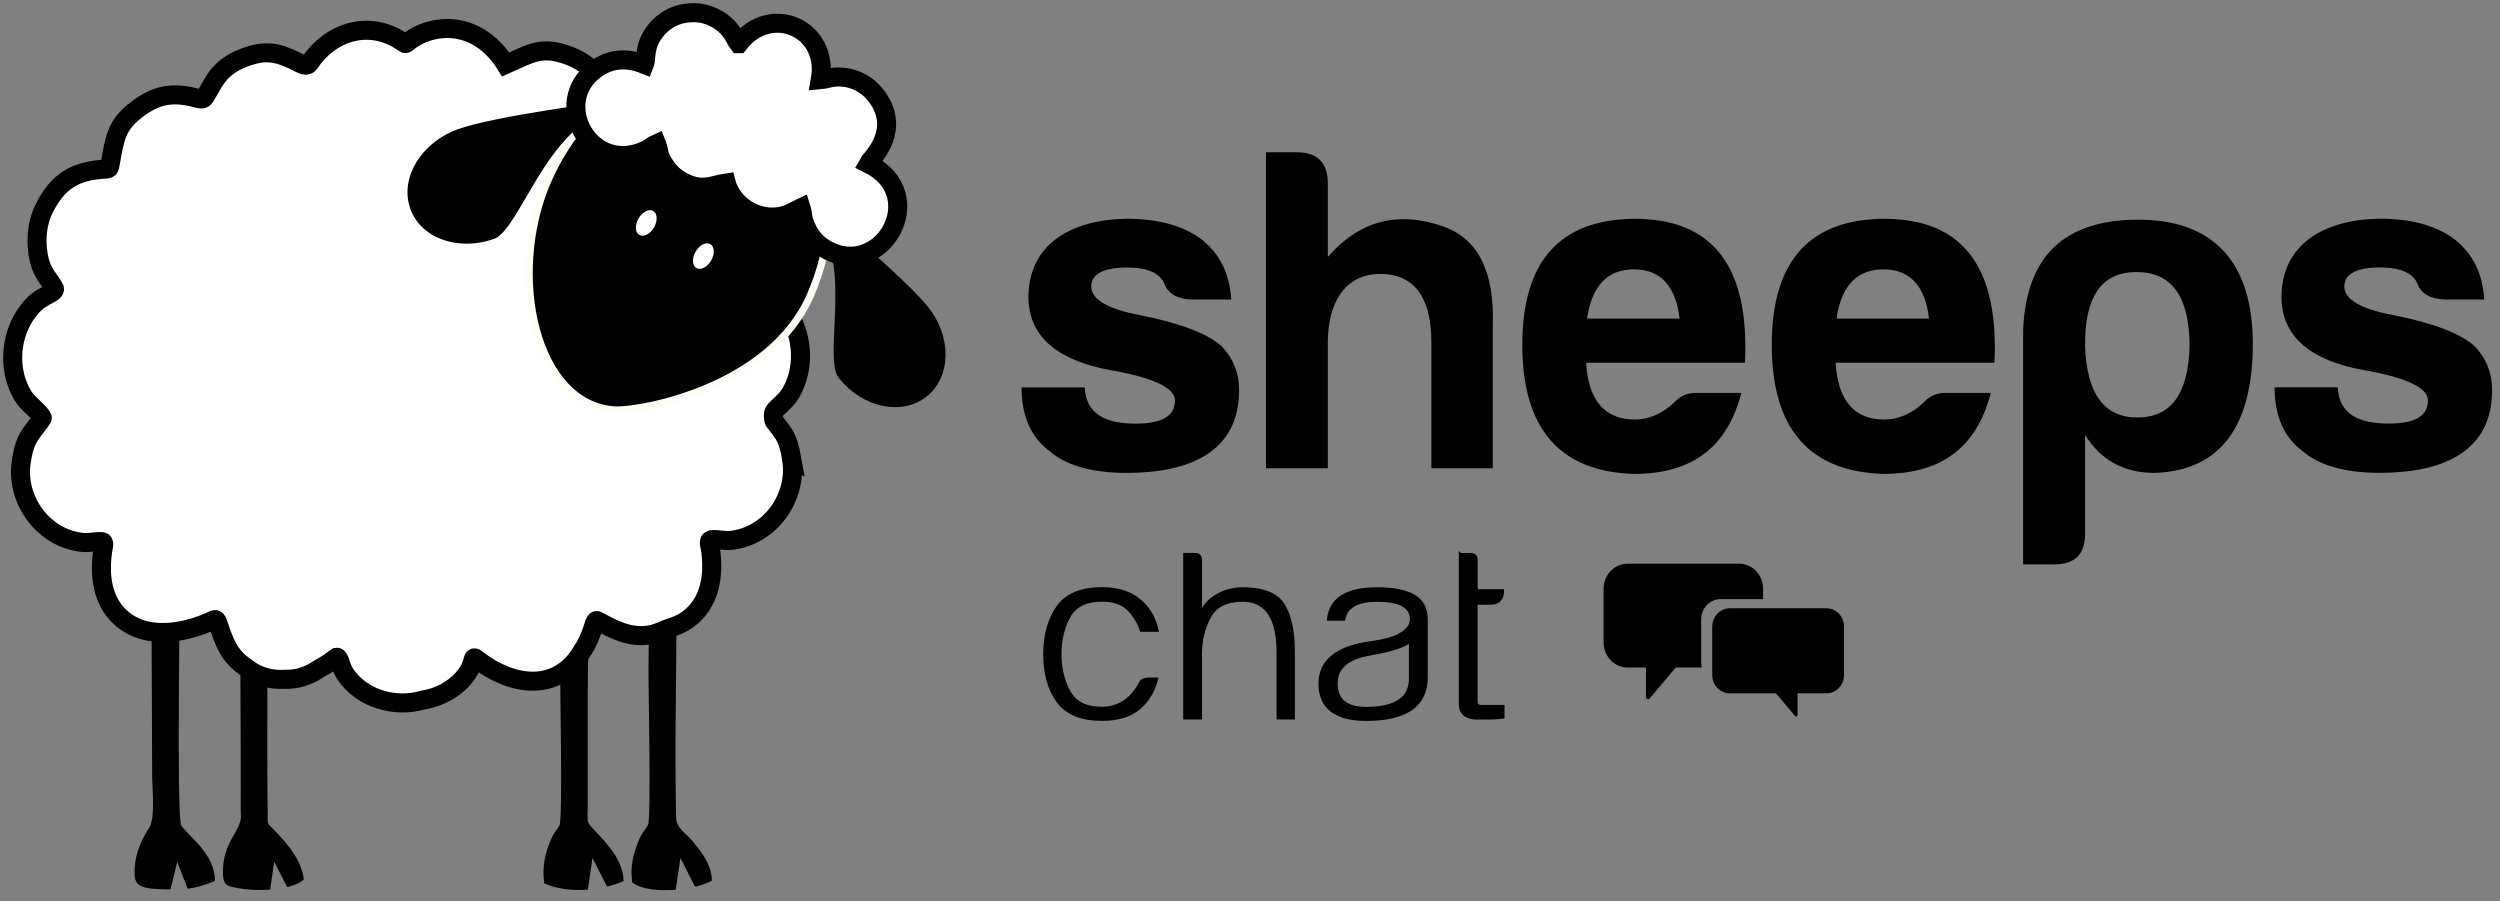
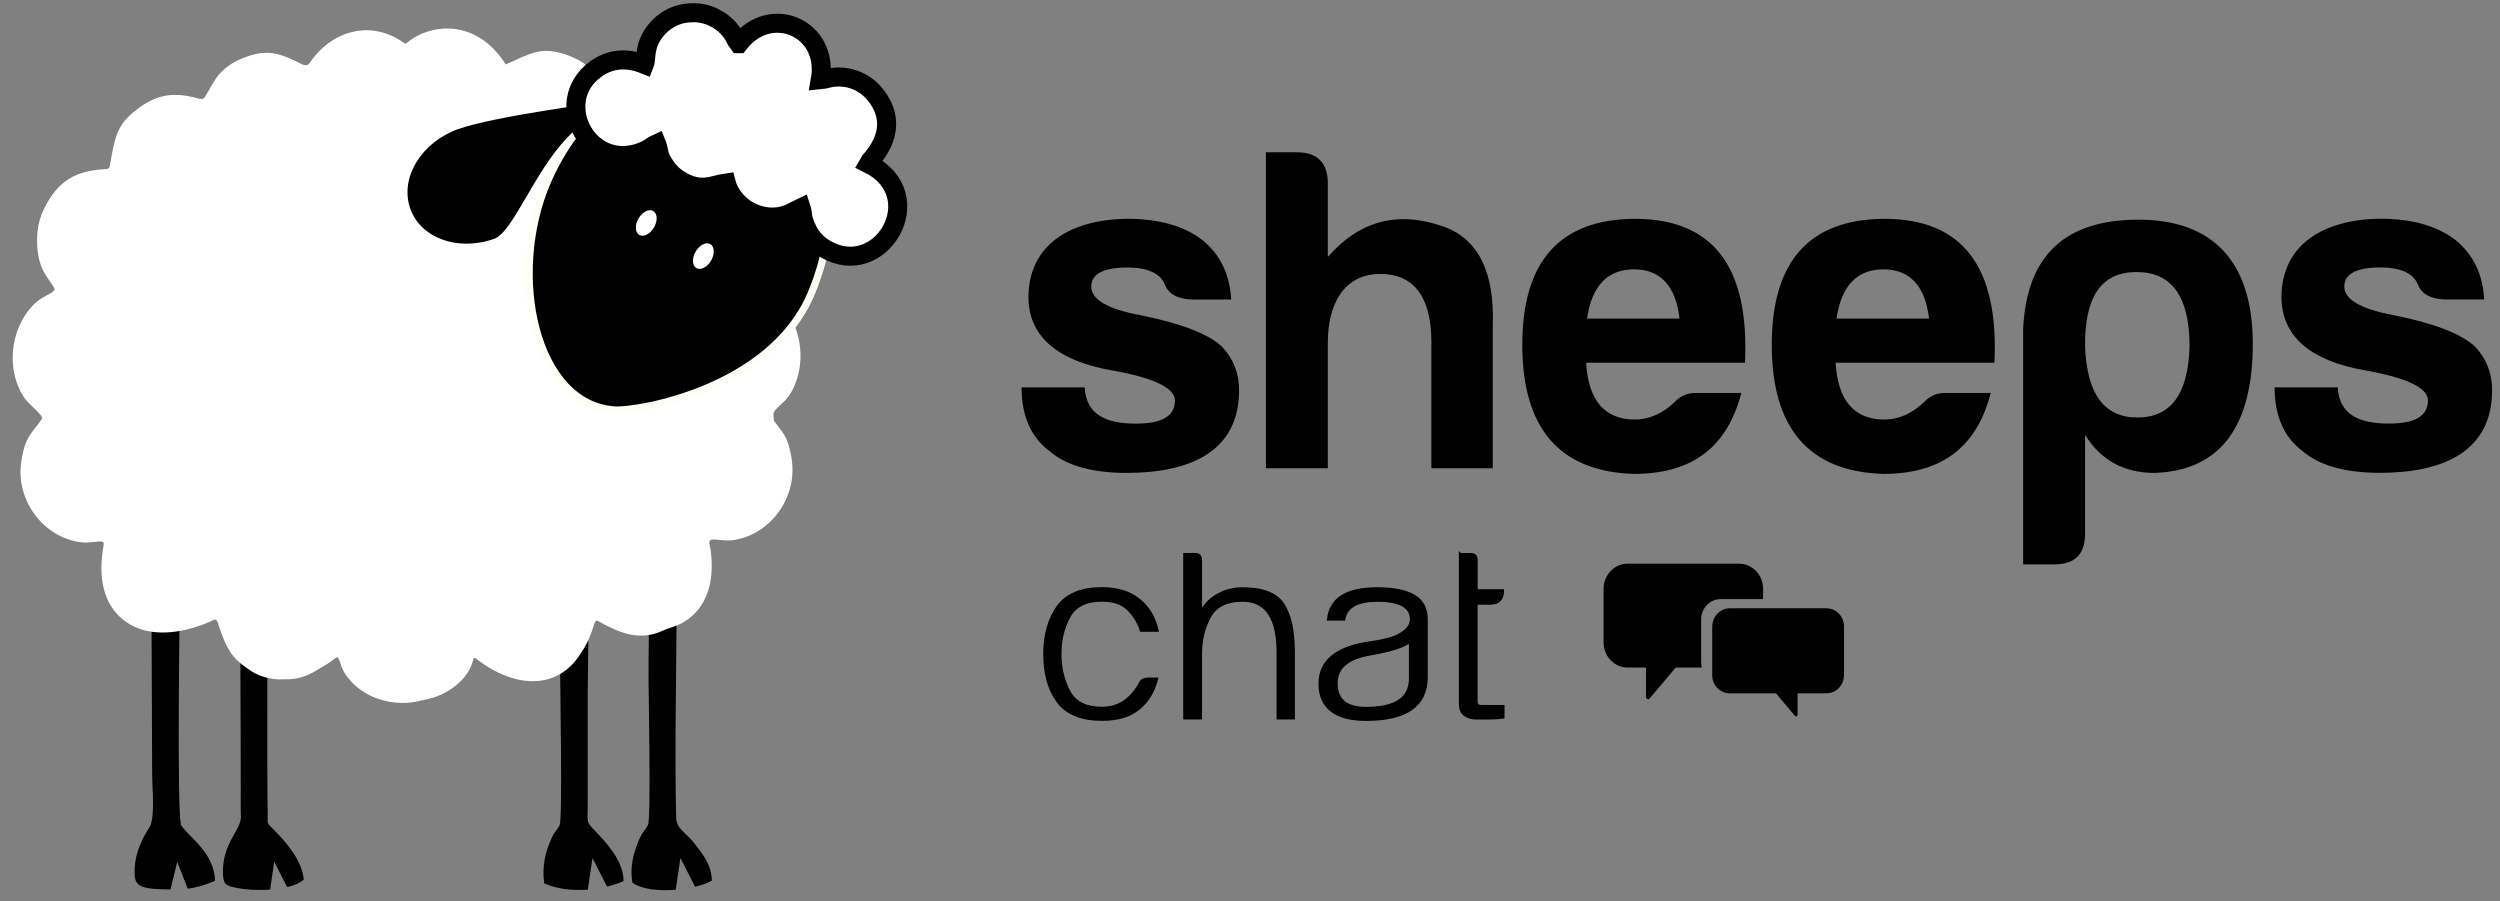
<svg xmlns="http://www.w3.org/2000/svg" width="197" height="71" viewBox="0 0 197 71" fill="none">
  <rect x="0" y="0" width="197" height="71" fill="#808080" stroke="none" />
  <path fill-rule="evenodd" clip-rule="evenodd" d="M54.4 69.946C54.219 69.983 54.027 70.014 53.834 70.04L54.006 70.014L54.4 69.951V69.946ZM45.036 47.049C45.415 47.537 45.965 47.879 46.738 47.806C47.631 47.723 48.166 47.178 48.379 46.369L48.799 46.218L49.464 46.099C50.087 46.571 50.819 47.023 51.981 47.012C53.44 47.002 54.499 46.068 54.748 44.811C54.909 44.791 55.065 44.765 55.221 44.733C55.278 44.811 55.335 44.884 55.397 44.962C55.262 45.829 54.909 46.389 54.151 46.929C53.918 47.095 53.466 47.319 53.321 47.459C53.3 53.117 53.16 58.785 53.279 64.449C53.295 65.279 54.104 65.69 54.566 66.271C55.267 67.159 56.067 68.072 56.098 69.391C55.776 69.583 55.309 69.749 54.769 69.874L54.198 68.752L53.617 67.61L53.43 68.877L53.248 70.112C51.914 70.221 50.533 70.081 49.827 69.546C49.682 68.591 49.791 67.782 50.066 66.951C50.206 66.536 50.299 66.266 50.486 65.897C50.621 65.627 50.974 65.191 51.062 65.004C51.306 64.48 51.109 54.861 51.104 53.501C51.089 51.596 51.177 49.551 51.094 47.666C50.232 47.277 49.541 47.22 48.955 46.509C48.851 46.628 48.924 46.519 48.841 46.701C48.825 46.737 48.779 46.867 48.768 46.908C48.695 47.132 48.716 47.142 48.612 47.376C48.005 48.715 47.133 48.331 46.344 48.689C46.385 50.605 46.323 52.587 46.313 54.513V63.25C46.328 64.953 46.105 64.641 46.988 65.575C47.709 66.344 49.142 67.813 49.137 69.427C48.747 69.604 48.306 69.749 47.834 69.863L47.268 68.757L46.687 67.615L46.5 68.882L46.323 70.102C45.103 70.195 43.852 70.055 42.882 69.604C42.705 68.223 42.959 67.107 43.525 65.923C43.691 65.575 43.977 65.285 44.096 65.025C44.335 64.511 44.143 54.711 44.143 53.314C44.143 51.419 44.221 49.317 44.127 47.443C43.914 47.682 43.728 47.952 43.489 48.18C43.65 47.879 43.79 47.604 43.904 47.396L44.003 47.21C44.506 47.158 44.911 47.075 45.031 47.054L45.036 47.049ZM14.201 44.63C14.17 47.204 13.905 64.516 14.289 65.056C15.001 66.048 16.906 67.268 16.942 69.412C16.08 69.764 15.499 69.946 14.793 70.029L14.435 69.116L13.967 67.922L13.661 69.162L13.433 70.086H13.256C10.785 70.055 10.541 69.78 10.614 68.389C10.681 67.143 11.216 66.053 11.756 65.233C12.249 64.475 11.99 62.139 11.99 61.028L11.938 47.967C11.938 46.862 11.99 45.605 11.969 44.453C12.613 44.453 13.236 44.453 13.37 44.489C13.646 44.552 13.921 44.593 14.201 44.619V44.63ZM21.11 46.732C21.058 50.916 21.064 55.105 21.064 59.289C21.064 60.364 21.064 61.438 21.074 62.508C21.079 63.027 21.09 63.551 21.095 64.07C21.105 65.004 21.006 64.802 21.5 65.305C22.273 66.089 23.789 67.641 23.939 69.313C23.633 69.583 23.171 69.775 22.626 69.905L22.19 69.048L21.609 67.906L21.422 69.173L21.287 70.102C20.342 70.169 19.366 70.112 18.681 69.972C17.907 69.817 17.617 69.77 17.575 68.95C17.445 66.458 19.023 65.43 18.982 64.335C18.956 63.634 18.972 62.928 18.972 62.227C18.972 56.751 18.925 51.274 18.92 45.798C18.307 45.849 16.854 46.607 15.089 45.221C14.808 45.003 14.648 44.832 14.466 44.65C15.099 44.692 15.732 44.671 16.366 44.671C16.527 44.671 17.362 45.112 17.596 45.201L18.613 45.637C19.195 45.933 19.527 46.021 20.072 46.265L20.96 46.592L21.116 46.727L21.11 46.732Z" fill="#000001" />
  <path fill-rule="evenodd" clip-rule="evenodd" d="M62.384 36.206C62.856 39.17 60.707 42.233 57.618 42.58C57.078 42.627 56.746 42.523 56.248 42.513C55.739 42.497 55.91 42.845 55.978 43.224C56.3 45.326 55.962 47.532 54.187 48.82C53.668 49.183 53.325 49.303 52.744 49.495C52.318 49.635 51.981 49.832 51.534 49.952C50.091 50.336 48.84 49.853 47.563 49.173C47.459 49.116 47.091 48.887 46.997 48.903C46.873 48.924 46.774 49.344 46.733 49.469C46.504 50.144 46.286 50.709 45.881 51.296C43.919 54.665 40.285 54.047 37.628 51.986C37.269 51.706 37.352 51.825 37.207 52.267C36.761 53.616 35.375 54.587 34.124 54.977C33.854 55.059 33.594 55.122 33.314 55.169C31.144 55.802 28.491 55.075 27.194 53.097L27.163 53.045C26.939 52.672 26.903 52.505 26.768 52.101C26.742 52.028 26.643 51.774 26.54 51.789C26.54 51.789 25.875 52.261 25.797 52.313C25.564 52.464 25.335 52.599 25.091 52.729C24.214 53.315 23.352 53.559 22.428 53.528C21.307 53.596 20.258 53.295 19.392 52.594C18.016 51.685 17.678 50.6 17.17 49.095C17.024 48.664 16.889 48.83 16.531 48.991C15.041 49.661 13.1 50.076 11.496 49.697C10.935 49.562 10.437 49.349 9.954 49.022C8.013 47.673 7.748 45.28 8.153 43.053C8.22 42.679 8.122 42.653 7.769 42.674C7.473 42.689 7.182 42.741 6.886 42.752C6.736 42.757 6.601 42.752 6.445 42.736C3.356 42.388 1.207 39.325 1.68 36.361C1.856 35.276 2.012 34.695 2.671 33.844C2.837 33.626 3.19 33.2 3.31 32.977C3.351 32.904 3.341 32.925 3.284 32.832C3.003 32.385 2.365 31.928 2.002 31.461C1.835 31.243 1.706 31.035 1.586 30.786C0.595 28.767 0.906 26.244 2.178 24.557C2.723 23.846 3.029 23.623 3.777 23.223C3.912 23.15 4.358 22.943 4.296 22.74C4.254 22.605 3.715 21.873 3.585 21.66C3.258 21.126 3.107 20.664 3.003 20.036C2.822 18.842 2.905 17.585 3.486 16.418C4.571 14.242 5.968 13.454 8.267 13.329C8.335 13.329 8.532 13.308 8.584 13.256C8.662 13.184 8.781 12.348 8.812 12.182C9.144 10.37 9.482 9.576 10.961 8.491C12.477 7.401 13.744 7.261 15.514 7.733C16.064 7.878 16.059 7.795 16.334 7.328C16.832 6.487 17.071 5.911 17.876 5.283C18.286 4.961 18.717 4.743 19.194 4.556C20.85 3.928 21.779 4.073 23.347 4.836C23.617 4.966 24.053 5.288 24.318 5.054C24.411 4.971 24.614 4.649 24.718 4.52C26.54 2.251 29.431 1.67 31.803 3.362C31.995 3.497 31.995 3.43 32.187 3.279C33.22 2.464 34.648 2.111 35.92 2.293C37.602 2.537 38.936 3.611 39.849 5.08C41.879 4.182 42.694 3.57 44.879 4.406C47.231 5.309 47.371 6.913 48.113 7.697C50.387 7.032 51.664 7.292 53.112 8.34C54.929 9.659 55.017 10.63 55.459 13.152C57.888 13.261 59.414 13.889 60.587 16.267C61.164 17.435 61.252 18.696 61.07 19.885C60.868 21.204 60.369 21.645 59.721 22.647C60.255 23.249 60.889 23.067 61.901 24.407C63.178 26.094 63.484 28.616 62.493 30.636C62.083 31.451 61.766 31.638 61.169 32.229C60.878 32.52 60.941 32.686 60.972 33.07C60.977 33.159 61.008 33.184 61.06 33.252C61.688 34.103 61.974 34.327 62.243 35.448C62.306 35.702 62.347 35.957 62.394 36.211L62.384 36.206Z" fill="white" />
-   <path d="M62.384 36.206C62.856 39.17 60.707 42.233 57.618 42.58C57.078 42.627 56.746 42.523 56.248 42.513C55.739 42.497 55.91 42.845 55.978 43.224C56.3 45.326 55.962 47.532 54.187 48.82C53.668 49.183 53.325 49.303 52.744 49.495C52.318 49.635 51.981 49.832 51.534 49.952C50.091 50.336 48.84 49.853 47.563 49.173C47.459 49.116 47.091 48.887 46.997 48.903C46.873 48.924 46.774 49.344 46.733 49.469C46.504 50.144 46.286 50.709 45.881 51.296C43.919 54.665 40.285 54.047 37.628 51.986C37.269 51.706 37.352 51.825 37.207 52.267C36.761 53.616 35.375 54.587 34.124 54.977C33.854 55.059 33.594 55.122 33.314 55.169C31.144 55.802 28.491 55.075 27.194 53.097L27.163 53.045C26.939 52.672 26.903 52.505 26.768 52.101C26.742 52.028 26.643 51.774 26.54 51.789C26.54 51.789 25.875 52.261 25.797 52.313C25.564 52.464 25.335 52.599 25.091 52.729C24.214 53.315 23.352 53.559 22.428 53.528C21.307 53.596 20.258 53.295 19.392 52.594C18.016 51.685 17.678 50.6 17.17 49.095C17.024 48.664 16.889 48.83 16.531 48.991C15.041 49.661 13.1 50.076 11.496 49.697C10.935 49.562 10.437 49.349 9.954 49.022C8.013 47.673 7.748 45.28 8.153 43.053C8.22 42.679 8.122 42.653 7.769 42.674C7.473 42.689 7.182 42.741 6.886 42.752C6.736 42.757 6.601 42.752 6.445 42.736C3.356 42.388 1.207 39.325 1.68 36.361C1.856 35.276 2.012 34.695 2.671 33.844C2.837 33.626 3.19 33.2 3.31 32.977C3.351 32.904 3.341 32.925 3.284 32.832C3.003 32.385 2.365 31.928 2.002 31.461C1.835 31.243 1.706 31.035 1.586 30.786C0.595 28.767 0.906 26.244 2.178 24.557C2.723 23.846 3.029 23.623 3.777 23.223C3.912 23.15 4.358 22.943 4.296 22.74C4.254 22.605 3.715 21.873 3.585 21.66C3.258 21.126 3.107 20.664 3.003 20.036C2.822 18.842 2.905 17.585 3.486 16.418C4.571 14.242 5.968 13.454 8.267 13.329C8.335 13.329 8.532 13.308 8.584 13.256C8.662 13.184 8.781 12.348 8.812 12.182C9.144 10.37 9.482 9.576 10.961 8.491C12.477 7.401 13.744 7.261 15.514 7.733C16.064 7.878 16.059 7.795 16.334 7.328C16.832 6.487 17.071 5.911 17.876 5.283C18.286 4.961 18.717 4.743 19.194 4.556C20.85 3.928 21.779 4.073 23.347 4.836C23.617 4.966 24.053 5.288 24.318 5.054C24.411 4.971 24.614 4.649 24.718 4.52C26.54 2.251 29.431 1.67 31.803 3.362C31.995 3.497 31.995 3.43 32.187 3.279C33.22 2.464 34.648 2.111 35.92 2.293C37.602 2.537 38.936 3.611 39.849 5.08C41.879 4.182 42.694 3.57 44.879 4.406C47.231 5.309 47.371 6.913 48.113 7.697C50.387 7.032 51.664 7.292 53.112 8.34C54.929 9.659 55.017 10.63 55.459 13.152C57.888 13.261 59.414 13.889 60.587 16.267C61.164 17.435 61.252 18.696 61.07 19.885C60.868 21.204 60.37 21.645 59.721 22.647C60.255 23.249 60.889 23.067 61.901 24.407C63.178 26.094 63.484 28.616 62.493 30.636C62.083 31.451 61.766 31.638 61.169 32.229C60.878 32.52 60.941 32.686 60.972 33.07C60.977 33.159 61.008 33.184 61.06 33.252C61.688 34.103 61.974 34.327 62.243 35.448C62.306 35.702 62.347 35.957 62.394 36.211L62.384 36.206Z" stroke="#000001" stroke-width="1.5" stroke-miterlimit="22.93" />
  <path d="M59.258 5.449C53.533 2.984 46.317 6.944 43.135 14.305C39.958 21.666 42.164 31.918 48.446 32.308C50.366 32.427 60.696 30.605 63.873 23.244C67.05 15.883 64.979 7.915 59.253 5.449H59.258Z" fill="#000001" />
  <path d="M59.258 5.449C53.533 2.984 46.317 6.944 43.135 14.305C39.958 21.666 42.164 31.918 48.446 32.308C50.366 32.427 60.696 30.605 63.873 23.244C67.05 15.883 64.979 7.915 59.253 5.449H59.258Z" stroke="#FFFEF6" stroke-width="0.57" stroke-linecap="round" stroke-linejoin="round" />
  <path d="M47.897 7.992C47.897 7.992 47.206 8.252 44.72 10.826C42.062 13.583 40.427 18.291 38.937 18.821C36.051 19.843 33.076 18.743 32.298 16.35C31.519 13.957 33.227 11.195 36.118 10.167C39.004 9.139 47.897 7.992 47.897 7.992Z" fill="#000001" />
-   <path d="M64.445 16.225C64.445 16.225 64.886 16.796 65.572 20.211C66.309 23.855 65.125 28.548 66.086 29.768C67.954 32.13 71.048 32.794 73 31.258C74.952 29.726 75.019 26.57 73.151 24.214C71.287 21.857 64.445 16.23 64.445 16.23" fill="#000001" />
  <path d="M184.211 30.522H179.238C179.238 32.754 179.965 34.446 181.429 35.536C182.748 36.678 184.803 37.26 187.513 37.26C192.642 37.26 196.379 35.505 196.379 30.74C196.379 29.421 195.933 28.248 195.019 27.303C193.96 26.306 191.801 25.465 188.499 24.811C185.976 24.334 184.731 23.566 184.731 22.579C184.731 21.593 185.675 21.074 187.586 21.074C189.195 21.074 190.181 21.552 190.513 22.392C190.804 23.161 191.541 23.566 192.673 23.597H195.756C195.642 21.583 194.874 20.015 193.441 18.873C191.977 17.772 190.005 17.233 187.513 17.233C183.08 17.305 179.778 19.278 179.778 23.451C179.82 26.493 182.021 28.404 186.298 29.172C189.631 29.753 191.323 30.563 191.323 31.549C191.323 32.795 190.295 33.377 188.24 33.377C185.862 33.377 184.326 32.65 184.211 30.522ZM168.436 32.899C171.073 32.899 172.433 31.041 172.537 27.303C172.537 23.379 171.146 21.437 168.363 21.437C165.581 21.437 164.262 23.379 164.304 27.303C164.449 31.041 165.799 32.899 168.436 32.899ZM164.304 42.056C164.304 43.676 163.494 44.475 161.885 44.475H159.424V25.948C159.684 20.166 162.684 17.31 168.509 17.31C174.333 17.31 177.52 20.57 177.52 27.09C177.52 33.61 174.956 37.088 169.796 37.265C167.377 37.265 165.55 36.278 164.304 34.264V42.061V42.056ZM148.414 21.224C150.501 21.224 151.716 22.543 152.006 25.107H144.718C145.082 22.543 146.327 21.224 148.414 21.224ZM156.876 30.963H153.283C152.629 30.963 152.079 31.191 151.633 31.669C150.688 32.582 149.618 33.06 148.487 33.06C146.109 33.06 144.822 31.555 144.645 28.585H157.161C157.524 21.006 154.638 17.243 148.482 17.243C142.585 17.274 139.615 20.576 139.615 27.168C139.615 33.761 142.554 37.166 148.409 37.343C153.174 37.343 155.811 35.079 156.87 30.968L156.876 30.963ZM128.756 21.224C130.843 21.224 132.057 22.543 132.348 25.107H125.06C125.423 22.543 126.669 21.224 128.756 21.224ZM137.217 30.963H133.625C132.971 30.963 132.421 31.191 131.974 31.669C131.029 32.582 129.96 33.06 128.828 33.06C126.451 33.06 125.164 31.555 124.987 28.585H137.503C137.866 21.006 134.98 17.243 128.823 17.243C122.926 17.274 119.957 20.576 119.957 27.168C119.957 33.761 122.895 37.166 128.751 37.343C133.516 37.343 136.153 35.079 137.212 30.968L137.217 30.963ZM112.793 26.976V36.901H117.631V25.663C117.777 21.448 116.5 18.852 113.79 17.866C110.156 16.578 107.125 17.388 104.633 20.243V14.45C104.633 12.841 103.823 12 102.214 12H99.754V36.901H104.633V26.976C104.633 24.007 105.879 21.588 108.765 21.588C111.651 21.588 112.793 23.716 112.793 26.976ZM85.473 30.527H80.5C80.5 32.759 81.227 34.451 82.691 35.541C84.009 36.683 86.065 37.265 88.775 37.265C93.903 37.265 97.641 35.51 97.641 30.745C97.641 29.426 97.194 28.253 96.281 27.308C95.222 26.312 93.062 25.471 89.761 24.817C87.238 24.339 85.992 23.571 85.992 22.584C85.992 21.598 86.937 21.079 88.847 21.079C90.456 21.079 91.443 21.557 91.775 22.398C92.066 23.166 92.803 23.571 93.934 23.602H97.018C96.904 21.588 96.135 20.02 94.703 18.878C93.239 17.778 91.266 17.238 88.775 17.238C84.341 17.31 81.04 19.283 81.04 23.457C81.081 26.498 83.282 28.409 87.56 29.177C90.892 29.759 92.585 30.568 92.585 31.555C92.585 32.8 91.557 33.382 89.501 33.382C87.124 33.382 85.587 32.655 85.473 30.527Z" fill="#000001" />
  <path fill-rule="evenodd" clip-rule="evenodd" d="M51.472 16.625C51.81 16.822 51.836 17.404 51.535 17.923C51.234 18.442 50.715 18.707 50.377 18.515C50.04 18.317 50.014 17.736 50.315 17.217C50.616 16.698 51.135 16.433 51.472 16.625Z" fill="white" />
  <path fill-rule="evenodd" clip-rule="evenodd" d="M55.972 19.236C56.31 19.434 56.336 20.015 56.035 20.534C55.734 21.053 55.215 21.318 54.877 21.126C54.54 20.929 54.514 20.347 54.815 19.828C55.116 19.309 55.635 19.044 55.972 19.236Z" fill="white" />
  <path fill-rule="evenodd" clip-rule="evenodd" d="M58.195 3.44C57.951 3.123 57.894 2.838 57.582 2.443C57.281 2.064 56.98 1.789 56.544 1.53C55.578 0.953 54.628 0.917 53.756 1.093C53.118 1.223 52.298 1.633 51.701 2.37C50.694 3.611 50.989 4.556 50.782 5.075C49.219 4.447 47.968 4.712 46.967 5.428C43.317 8.023 46.51 13.905 50.912 11.818C51.254 11.657 51.405 11.465 51.732 11.32C51.742 11.346 51.768 11.361 51.763 11.398L51.856 11.709C51.986 12.264 51.913 12.254 52.277 12.861C52.568 13.349 52.967 13.822 53.554 14.18C55.225 15.203 56.139 14.569 57.229 14.414C57.458 15.312 58.324 16.516 59.788 16.947C60.858 17.264 61.808 17.097 62.69 16.589L63.131 16.376C63.313 16.931 63.111 17.077 63.656 18.172C63.926 18.712 64.372 19.226 65.021 19.61C69.412 22.216 73.446 15.348 68.4 12.882C68.504 12.675 70.882 10.598 69.355 8.008C68.634 6.783 67.398 5.999 65.872 6.072C65.358 6.098 65.057 6.253 64.642 6.29C65.364 2.241 60.733 0.185 58.215 3.44H58.195Z" fill="white" />
  <path d="M58.195 3.44C57.951 3.123 57.894 2.838 57.582 2.443C57.281 2.064 56.98 1.789 56.544 1.53C55.578 0.953 54.628 0.917 53.756 1.093C53.118 1.223 52.298 1.633 51.701 2.37C50.694 3.611 50.989 4.556 50.782 5.075C49.219 4.447 47.968 4.712 46.967 5.428C43.317 8.023 46.51 13.905 50.912 11.818C51.254 11.657 51.405 11.465 51.732 11.32C51.742 11.346 51.768 11.361 51.763 11.398L51.856 11.709C51.986 12.264 51.913 12.254 52.277 12.861C52.568 13.349 52.967 13.822 53.554 14.18C55.225 15.203 56.139 14.569 57.229 14.414C57.458 15.312 58.324 16.516 59.788 16.947C60.858 17.264 61.808 17.097 62.69 16.589L63.131 16.376C63.313 16.931 63.111 17.077 63.656 18.172C63.926 18.712 64.372 19.226 65.021 19.61C69.412 22.216 73.446 15.348 68.4 12.882C68.504 12.675 70.882 10.598 69.355 8.008C68.634 6.783 67.398 5.999 65.872 6.072C65.358 6.098 65.057 6.253 64.642 6.29C65.364 2.241 60.733 0.185 58.215 3.44H58.195Z" stroke="#000001" stroke-width="1.5" stroke-miterlimit="22.93" />
  <path d="M115.067 43.68V55.474C115.067 55.868 115.191 56.154 115.435 56.33C115.684 56.502 115.98 56.59 116.328 56.59H117.366C117.714 56.59 118.072 56.564 118.446 56.517V55.66H116.738C116.468 55.66 116.328 55.536 116.328 55.292V47.542H117.444C118.088 47.542 118.41 47.204 118.41 46.54H116.333V44.126C116.333 43.83 116.183 43.685 115.892 43.685H115.072L115.067 43.68ZM111.132 50.542V53.475C111.132 55.032 109.969 55.811 107.638 55.811C106.081 55.811 105.297 55.157 105.297 53.844C105.297 52.608 106.19 51.84 107.97 51.544C109.528 51.274 110.582 50.942 111.127 50.542H111.132ZM105.899 48.798C105.962 48.435 106.117 48.139 106.372 47.91C106.808 47.511 107.529 47.313 108.536 47.313C110.317 47.313 111.21 47.812 111.21 48.798C111.21 49.291 110.877 49.712 110.208 50.059C109.813 50.283 109.128 50.469 108.163 50.615C105.391 50.963 104.005 52.048 104.005 53.88C104.005 55.712 105.219 56.699 107.643 56.699C110.81 56.699 112.398 55.588 112.398 53.361V48.798C112.398 47.957 112.071 47.344 111.417 46.96C110.763 46.576 109.787 46.384 108.5 46.384C106.122 46.384 104.851 47.189 104.674 48.798H105.899ZM94.162 43.68H93.347V56.585H94.609V51.539C94.609 50.454 94.842 49.473 95.315 48.606C95.782 47.744 96.654 47.308 97.915 47.308C99.8 47.308 100.729 48.72 100.703 51.539V56.585H101.928V51.357C101.928 49.748 101.663 48.518 101.129 47.666C100.594 46.81 99.525 46.384 97.915 46.384C97.173 46.384 96.498 46.566 95.891 46.924C95.284 47.282 94.858 47.76 94.609 48.352V44.121C94.609 43.825 94.458 43.68 94.168 43.68H94.162ZM82.316 51.539C82.316 53.075 82.664 54.316 83.355 55.266C84.05 56.221 85.213 56.694 86.843 56.694C88.084 56.694 89.049 56.403 89.74 55.822C90.435 55.24 90.907 54.467 91.151 53.501H90.523C90.202 53.501 89.989 53.589 89.89 53.761C89.174 55.121 88.156 55.801 86.843 55.801C85.53 55.801 84.715 55.365 84.242 54.503C83.775 53.636 83.536 52.65 83.536 51.534C83.536 50.418 83.775 49.437 84.242 48.585C84.71 47.729 85.582 47.303 86.843 47.303C87.736 47.303 88.416 47.537 88.888 47.988C89.355 48.445 89.708 49.006 89.926 49.675H91.188C90.965 48.663 90.487 47.858 89.74 47.267C88.997 46.67 88.032 46.374 86.843 46.374C85.213 46.374 84.05 46.857 83.355 47.822C82.659 48.814 82.316 50.049 82.316 51.534V51.539Z" fill="#000001" />
  <path d="M115.067 43.68V55.474C115.067 55.868 115.191 56.154 115.435 56.33C115.684 56.502 115.98 56.59 116.328 56.59H117.366C117.714 56.59 118.072 56.564 118.446 56.517V55.66H116.738C116.468 55.66 116.328 55.536 116.328 55.292V47.542H117.444C118.088 47.542 118.41 47.204 118.41 46.54H116.333V44.126C116.333 43.83 116.183 43.685 115.892 43.685H115.072L115.067 43.68ZM111.132 50.542V53.475C111.132 55.032 109.969 55.811 107.638 55.811C106.081 55.811 105.297 55.157 105.297 53.844C105.297 52.608 106.19 51.84 107.97 51.544C109.528 51.274 110.582 50.942 111.127 50.542H111.132ZM105.899 48.798C105.962 48.435 106.117 48.139 106.372 47.91C106.808 47.511 107.529 47.313 108.536 47.313C110.317 47.313 111.21 47.812 111.21 48.798C111.21 49.291 110.877 49.712 110.208 50.059C109.813 50.283 109.128 50.469 108.163 50.615C105.391 50.963 104.005 52.048 104.005 53.88C104.005 55.712 105.219 56.699 107.643 56.699C110.81 56.699 112.398 55.588 112.398 53.361V48.798C112.398 47.957 112.071 47.344 111.417 46.96C110.763 46.576 109.787 46.384 108.5 46.384C106.122 46.384 104.851 47.189 104.674 48.798H105.899ZM94.162 43.68H93.347V56.585H94.609V51.539C94.609 50.454 94.842 49.473 95.315 48.606C95.782 47.744 96.654 47.308 97.915 47.308C99.8 47.308 100.729 48.72 100.703 51.539V56.585H101.928V51.357C101.928 49.748 101.663 48.518 101.129 47.666C100.594 46.81 99.525 46.384 97.915 46.384C97.173 46.384 96.498 46.566 95.891 46.924C95.284 47.282 94.858 47.76 94.609 48.352V44.121C94.609 43.825 94.458 43.68 94.168 43.68H94.162ZM82.316 51.539C82.316 53.075 82.664 54.316 83.355 55.266C84.05 56.221 85.213 56.694 86.843 56.694C88.084 56.694 89.049 56.403 89.74 55.822C90.435 55.24 90.907 54.467 91.151 53.501H90.523C90.202 53.501 89.989 53.589 89.89 53.761C89.174 55.121 88.156 55.801 86.843 55.801C85.53 55.801 84.715 55.365 84.242 54.503C83.775 53.636 83.536 52.65 83.536 51.534C83.536 50.418 83.775 49.437 84.242 48.585C84.71 47.729 85.582 47.303 86.843 47.303C87.736 47.303 88.416 47.537 88.888 47.988C89.355 48.445 89.708 49.006 89.926 49.675H91.188C90.965 48.663 90.487 47.858 89.74 47.267C88.997 46.67 88.032 46.374 86.843 46.374C85.213 46.374 84.05 46.857 83.355 47.822C82.659 48.814 82.316 50.049 82.316 51.534V51.539Z" stroke="#000001" stroke-width="0.22" stroke-miterlimit="22.93" />
  <path d="M134.051 52.23V48.81C134.051 47.927 134.736 47.211 135.583 47.211H138.931V46.396C138.931 45.3 138.085 44.418 137.036 44.418H128.258C127.215 44.418 126.363 45.306 126.363 46.396V50.626C126.363 51.722 127.209 52.604 128.258 52.604H129.706V54.94C129.706 55.07 129.883 55.158 129.976 55.054C130.667 54.239 131.357 53.419 132.047 52.604H134.098C134.072 52.485 134.056 52.36 134.056 52.225" fill="#000001" />
  <path d="M134.922 49.375V53.19C134.922 53.989 135.54 54.633 136.303 54.633H139.942C140.445 55.23 140.949 55.822 141.452 56.419C141.52 56.497 141.649 56.429 141.649 56.336V54.633H143.928C144.691 54.633 145.309 53.984 145.309 53.19V49.375C145.309 48.575 144.691 47.932 143.928 47.932H136.308C135.545 47.932 134.927 48.581 134.927 49.375" fill="#000001" />
</svg>